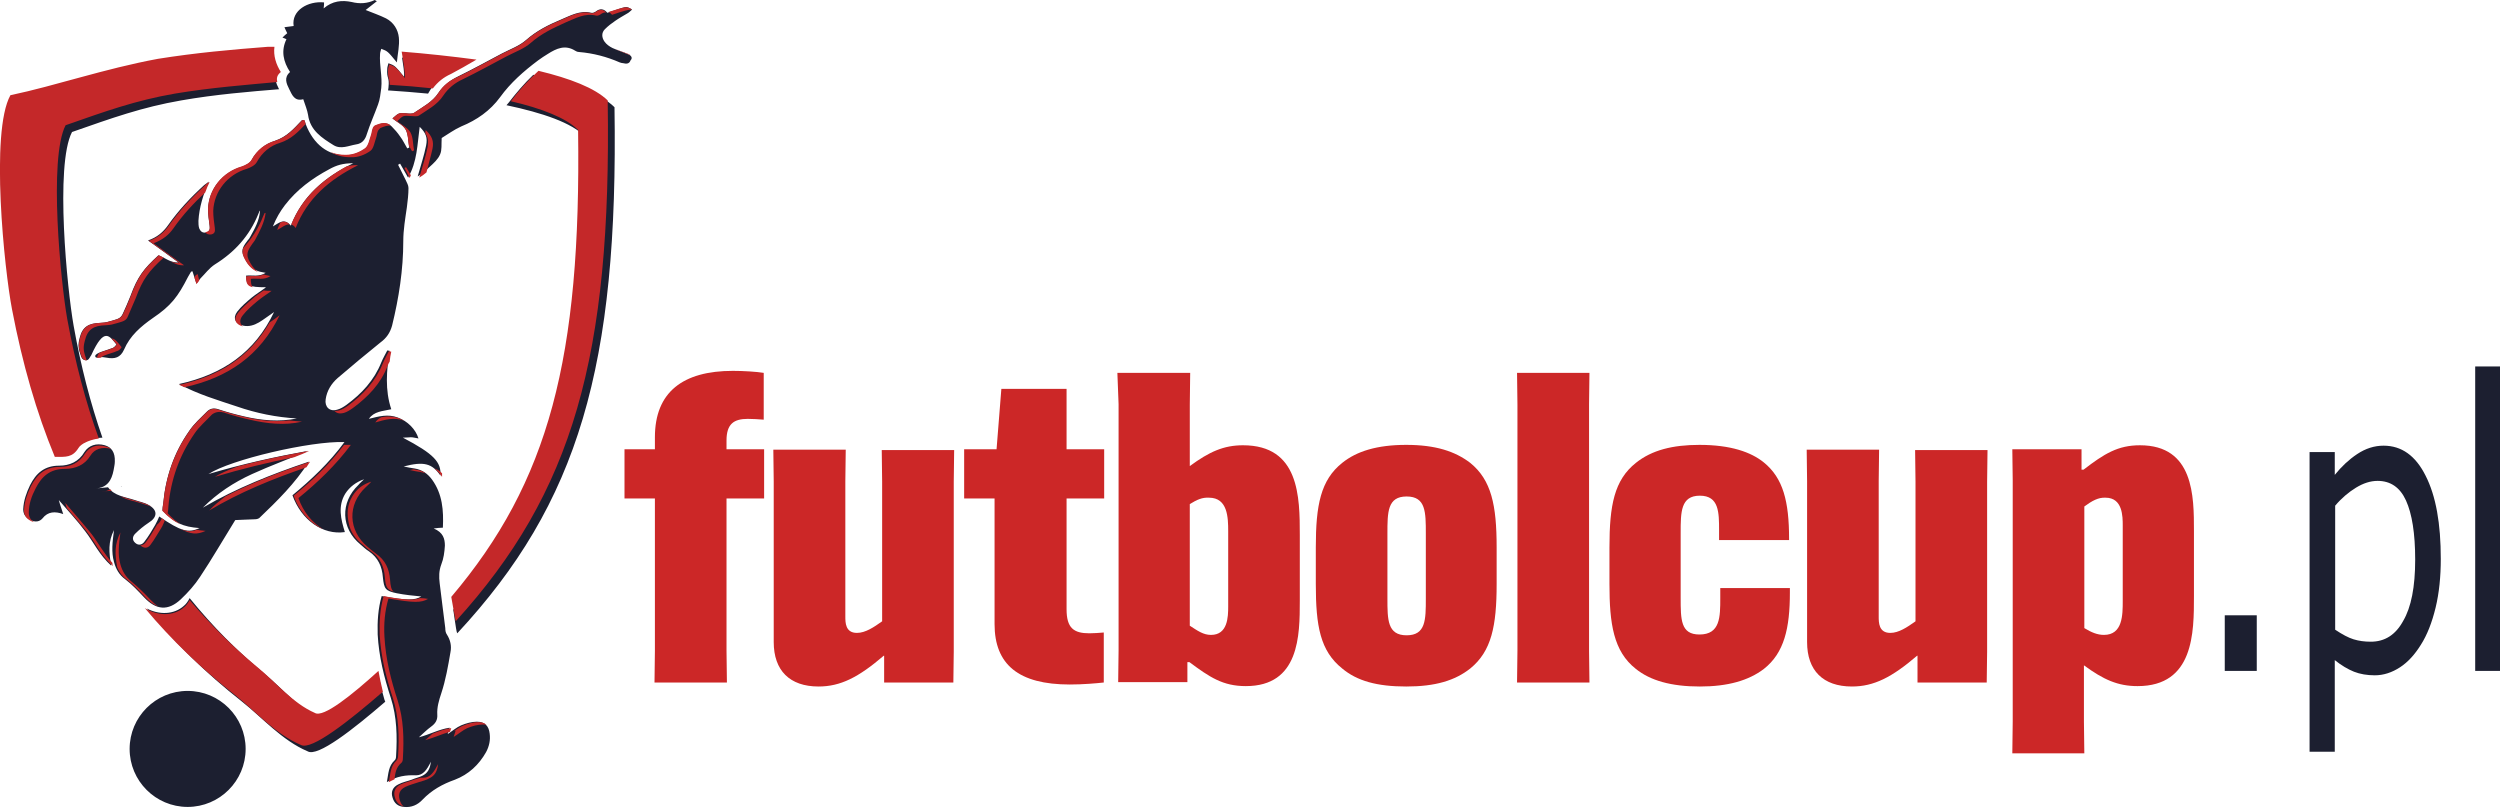
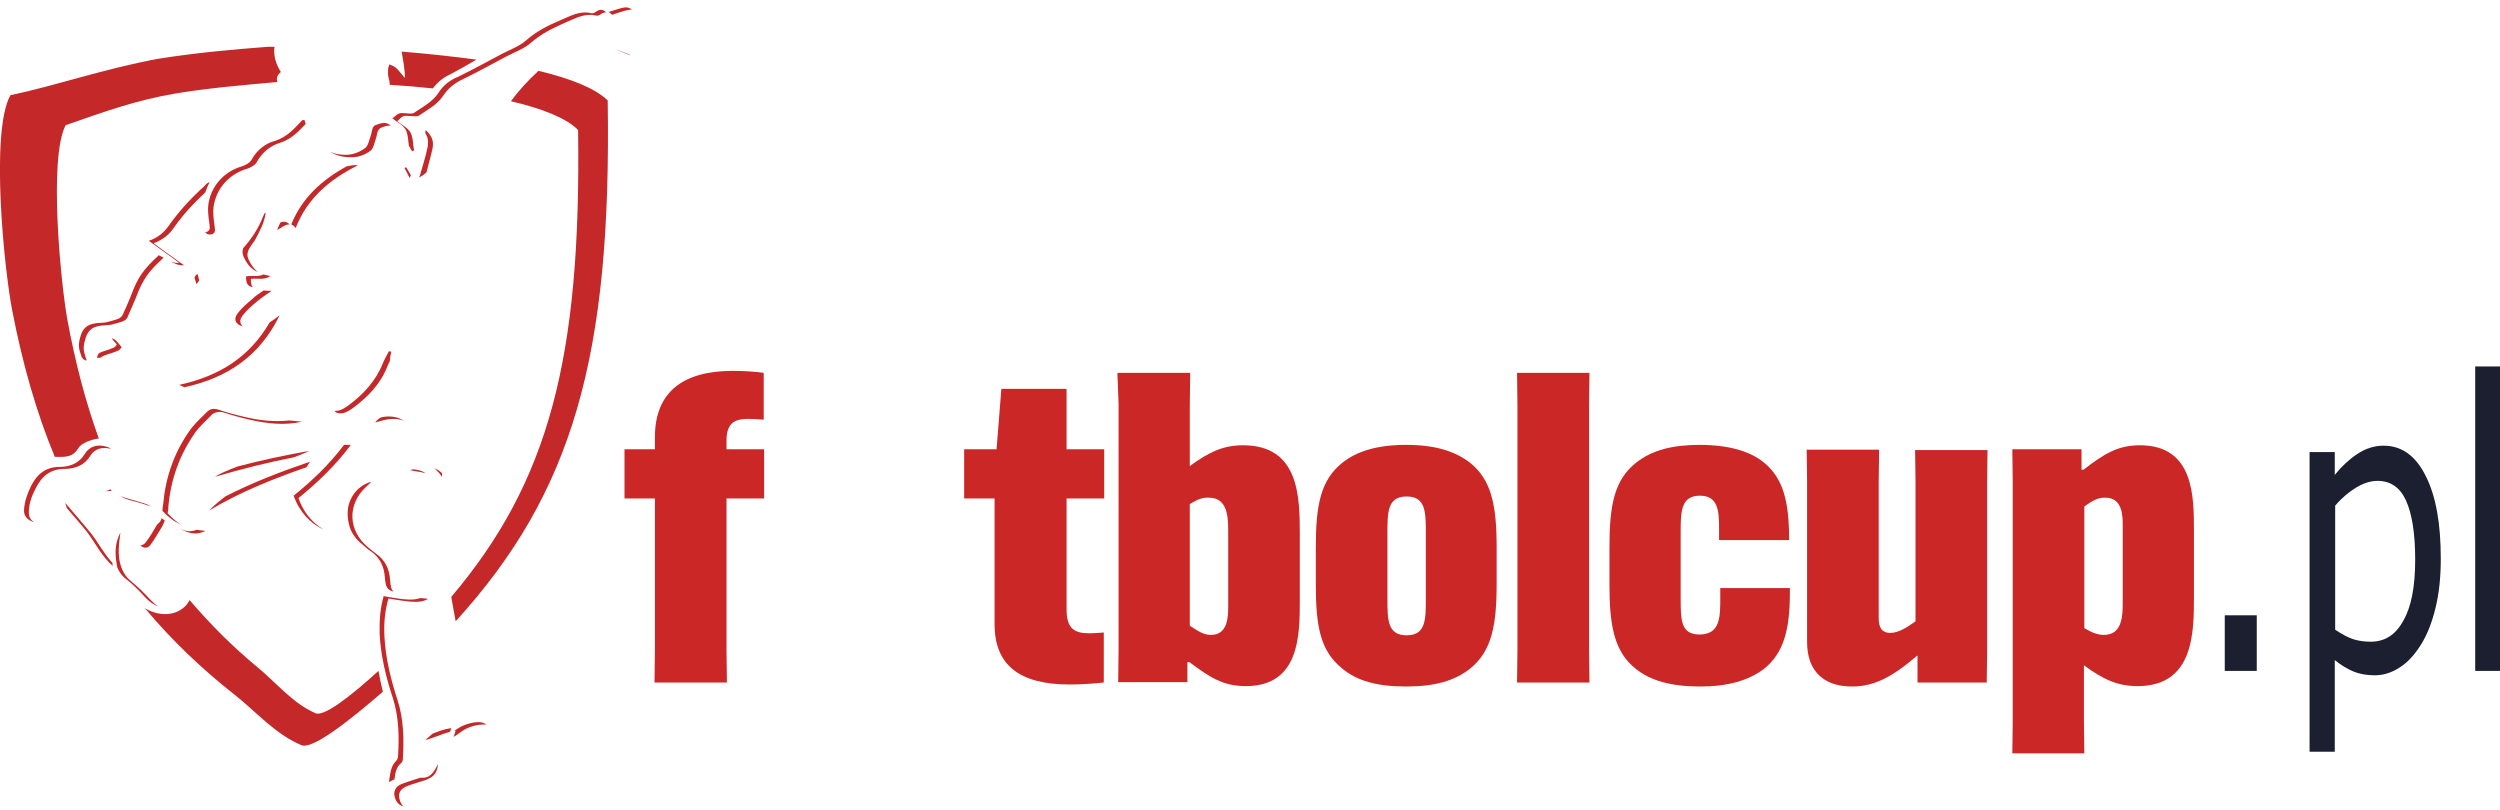
<svg xmlns="http://www.w3.org/2000/svg" version="1.1" id="Layer_1" x="0px" y="0px" viewBox="0 0 624.9 202.4" style="enable-background:new 0 0 624.9 202.4;" xml:space="preserve">
  <style type="text/css">
	.st0{fill-rule:evenodd;clip-rule:evenodd;fill:#1C1F30;}
	.st1{fill:#C42829;}
	.st2{fill:#CC2727;}
	.st3{fill:#1C1F30;}
</style>
  <g>
    <g>
-       <path class="st0" d="M101,19.2c-2.3-2.8-2.3-2.8-3.9-3.4c-0.1,0.5-0.3,0.9-0.3,1.3c-0.2,2.8,0.6,1.9,0.3,4.8    c0,0.2-0.1,0.5-0.1,0.7c3.3,0.2,6.7,0.5,10,0.8c0.2-0.3,0.4-0.7,0.6-1c1.2-1.8,2.9-3.2,4.9-4.1c1.3-0.6,2.7-1.4,4.2-2.3    c-5.3-0.7-10.8-1.2-16.2-1.6C100.8,16.3,101.1,18.2,101,19.2z M95,170.5c-6.3,5.6-12.7,10.5-14.6,9.3c-5.5-2.4-9.7-7.6-14.2-11.3    c-7-5.8-13.2-12.1-18.8-19c-0.4,0.8-0.9,1.5-1.4,1.9c-2.5,2.3-6.3,2.3-9.3,0.7c6.9,8.5,14.8,16.2,23.7,23.2    c5.2,4.1,10.1,9.8,16.5,12.5c2.5,1.5,11.4-5.5,19.4-12.4c-0.1-0.2-0.1-0.3-0.2-0.5C95.7,173.5,95.3,172.1,95,170.5z M19.4,111.9    c0.9-1.4,4-2.5,6.2-2.5c-3-8.6-5.4-17.9-7.2-28c-1.6-9-4.7-40.1-0.4-48.4c10-3.5,17.5-6.2,27.3-7.9c8.5-1.5,17.2-2.2,24.5-2.8    c0,0-0.1-0.1-0.1-0.1c-0.7-1.4-1.4-2.9,0.2-4.3c-0.9-1.3-1.5-2.9-1.6-4.4c-9,0.7-17.9,1.5-27.2,3c-13.4,2.5-25.4,6.6-36.8,9    C-0.8,34.7,2.8,69.1,4.7,79c2.4,12.8,5.8,24.4,9.9,35C16.7,114,18.1,113.9,19.4,111.9z M114,157.1c0.1,0.4,0.1,0.8,0.3,1.2    c30.3-32.6,40.3-66.8,39.3-131.5c-3.5-3.5-11-6.1-20.3-8.1c-2.3,2.2-4.4,4.7-6.1,6.9c-0.2,0.2-0.4,0.5-0.6,0.7    c9,1.9,16.4,4.4,19.7,7.9c0.8,58-7.5,88.9-33,118.2C113.5,154,113.8,155.7,114,157.1z M30.2,121.6c0.1,0,0.2,0,0.3,0l0,0    C30.3,121.5,30.3,121.5,30.2,121.6z M71.6,9.8c-1.4,2.9-0.8,5.6,0.9,8.2c-1.6,1.4-0.9,2.9-0.2,4.3c0.7,1.4,1.3,3.1,3.5,2.5    c0.5,1.5,1,2.7,1.2,3.9c0.5,3.9,3.5,5.8,6.4,7.6c1.8,1.1,3.8,0.1,5.6-0.2c1.5-0.2,2.3-1.2,2.7-2.6c0.8-2.5,1.9-4.9,2.8-7.4    c0.5-1.3,0.6-2.7,0.8-4.1c0.3-2.9-0.5-5.7-0.3-8.5c0-0.4,0.2-0.9,0.3-1.3c1.6,0.6,1.6,0.6,3.9,3.4c0.2-2.2,0.7-4.2,0.5-6.2    c-0.2-2-1.3-3.8-3.2-4.8c-1.6-0.8-3.4-1.4-5.1-2.1c0.9-0.7,1.8-1.4,2.8-2.2C93.9,0.2,93.7,0,93.7,0c-1.9,0.9-3.8,1-5.8,0.5    c-2.4-0.5-4.8-0.3-7,1.6c0.1-0.7,0.1-1.1,0.1-1.5c-4-0.4-8.2,2-7.6,5.9c-0.7,0.1-1.4,0.2-2.3,0.3c0.2,0.5,0.4,0.9,0.7,1.5    C71.4,8.6,71,9,70.6,9.4C70.9,9.5,71.2,9.6,71.6,9.8z M157.1,13.6c-1.3-0.6-2.7-1-4-1.6c-0.8-0.4-1.5-0.9-2-1.6    c-0.7-1-0.8-2.2,0.1-3.1c0.8-0.8,1.7-1.5,2.6-2.1c1-0.7,2.1-1.3,3.1-1.9c0.4-0.2,0.7-0.6,1.1-0.9c-1.7-1.1-1.4-0.7-6.2,0.8    c-0.8-1-1.8-1.2-2.9-0.3c-0.3,0.2-0.8,0.4-1.1,0.3c-2.8-0.7-5.2,0.7-7.6,1.7c-3.1,1.3-6.1,2.8-8.7,5.1c-1.7,1.5-4,2.3-6.1,3.4    c-3.6,1.9-7.2,3.9-10.9,5.7c-2,1-3.7,2.3-4.9,4.1c-1.5,2.3-3.9,3.5-6.1,5c-0.5,0.3-1.4,0.2-2.1,0.1c-1.7-0.1-1.7-0.1-3.3,1.3    c1.1,0.9,2.6,1.6,3.3,2.8c0.7,1.3,0.6,3,0.9,4.5c-0.2,0.1-0.4,0.1-0.5,0.2c-0.6-1-1.1-2.1-1.8-3c-0.6-0.9-1.4-1.8-2.1-2.5    c-1.2-1.2-2.7-0.8-4-0.2c-0.3,0.1-0.6,0.5-0.7,0.9c-0.2,0.5-0.2,1.1-0.4,1.6c-0.4,1.1-0.6,2.5-1.4,3.2c-1.4,1-3,1.7-4.9,1.7    c-4.4,0.1-8.1-2.6-10.1-7.8c-0.1-0.4-0.2-0.7-0.4-1c-0.3,0-0.5,0-0.6,0.1c-2,2.1-3.7,4.1-6.7,5.1c-2.3,0.7-4.5,2.4-5.8,4.8    c-0.4,0.8-1.6,1.4-2.5,1.7c-4.8,1.4-8.2,5.6-8.4,10.5c0,1.4,0.2,2.9,0.4,4.3c0.1,0.8,0,1.4-0.9,1.6c-0.9,0.2-1.4-0.3-1.7-1    c-0.2-0.6-0.2-1.3-0.2-1.9c0.2-3.4,1.2-6.6,2.6-9.8c-0.4,0.3-0.8,0.6-1.2,0.9c-3.3,3-6.4,6.3-9,10c-1.2,1.7-2.7,3-5,3.8    c2.7,1.9,5.1,3.7,7.6,5.5c-2,0.1-3.4-1.2-5-1.8c-3.7,3.4-5.2,5.3-7,10.2c-0.6,1.5-1.2,2.9-1.9,4.4c-0.5,1.1-1.1,1.3-2.5,1.7    c-1.6,0.4-1.4,0.5-3.1,0.6c-2.9,0.1-4.5,0.9-5.2,3.8c-0.5,1.9-0.3,2.7,0.4,4.7c0.2,0.5,0.7,1,1.5,0.8c0.5-0.1,0.9-1.2,1-1.2    c3.3-7.3,4.6-4.7,6.3-2.7c-0.4,0.6-0.8,0.9-1.3,1c-1.2,0.5-4,1.1-4,1.9c0,0.8,1.2,0.1,2.1,0.3c0.2,0,0.5,0.1,0.7,0.1    c2.1,0.4,3.5,0,4.4-2c1.5-3.5,4.2-5.8,7.2-7.9c4.6-3.1,6.3-5.4,8.8-10.3c0.2-0.4,0.5-0.8,0.7-1.2c0-0.1,0.1-0.1,0.4-0.2    c0.3,1,0.6,1.9,1,3.1c0.4-0.5,0.7-0.9,1-1.3c1.2-1.2,2.2-2.6,3.6-3.5c5-3.1,8.7-7.2,10.9-12.7c0.1-0.2,0.2-0.5,0.3-0.7    c0,0,0,0,0,0c0,0,0,0,0,0c0,0,0,0,0.1,0c-0.2,2.5-1.3,4.4-2.4,6.4c-0.2,0.4-0.4,0.7-0.7,1c-0.9,1.2-1.8,2.3-1,3.9    c0.8,1.8,1.8,3.2,3.7,3.8c0.5,0.2,1,0.2,1.8,0.4c-1.7,1.1-3.4,0.5-4.9,0.7c0.1,2.5,0.6,2.9,5,2.9c-1.3,1-2.5,1.7-3.6,2.6    c-1.3,1.1-2.6,2.2-3.6,3.5c-1.2,1.6-0.5,3,1.5,3.5c1.4,0.3,2.7-0.1,3.9-0.8c1.2-0.7,2.3-1.6,3.8-2.6c-4.8,10.1-12.8,15.6-23.8,18    c4.9,2.6,9.7,4,14.5,5.6c4.9,1.7,9.9,2.7,15,3c-4.4,0.9-8.8,0.5-13.1-0.5c-2.2-0.5-4.4-1.1-6.5-1.8c-1.2-0.4-2.1-0.2-2.9,0.6    c-1.5,1.5-3.2,3-4.4,4.8c-3.8,5.4-5.9,11.5-6.5,18.1c-0.1,0.6-0.2,1.3-0.2,1.8c3,3.1,5.1,4.1,9.3,4.4c-2.9,1.3-4.7,0.8-10.1-2.9    c-0.3,0.7-0.6,1.4-1,2.1c-0.8,1.4-1.7,2.9-2.7,4.2c-0.5,0.7-1.4,1.1-2.3,0.3c-0.9-0.8-0.6-1.7,0-2.3c1-1,2.1-1.9,3.3-2.7    c2.3-1.4,2.4-3.2,0-4.5c-1-0.6-2.3-0.8-3.4-1.2c-2.4-0.8-5.1-1-6.7-3.2c-1.1,0.1-2.1,0.2-3.1,0.3c2.9-0.2,4-2,4.5-4.6    c0.1-0.7,0.3-1.4,0.3-2.1c0.1-2.3-0.8-3.6-2.5-4.1c-2.1-0.6-4,0-5.1,1.7c-1.4,2.4-3.7,3.4-6.3,3.4c-3.7,0-5.8,1.9-7.3,4.9    c-0.9,1.9-1.6,3.8-1.7,6c0,1.4,0.8,2.2,1.9,2.7c1.1,0.6,2.2,0.4,2.9-0.4c1.4-1.8,3.2-1.8,5.2-1.1c-0.4-1.3-0.8-2.3-1.1-3.5    c2.3,2.7,4.6,5.1,6.6,7.8c2.1,2.7,3.5,5.9,6.5,8.6c-0.6-3.3-0.8-6,0.7-8.9c-0.4,3-0.7,5.5,0,8c0.5,1.8,1.3,3.2,2.8,4.3    c1.7,1.3,3.2,2.9,4.7,4.5c3,3.2,6,3.5,9.2,0.5c1.8-1.7,3.5-3.6,4.8-5.6c3-4.5,5.7-9.2,8.8-14.2c1.5-0.1,3.2-0.1,4.9-0.2    c0.4,0,0.8-0.1,1.1-0.3c4.5-4.3,9-8.7,12.4-14.1c-9.2,3.1-18.1,6.6-26.5,11.5c3.6-3.6,7.7-6.3,12.3-8.4c4.6-2.1,9.3-3.8,14-5.8    c-8.3,1.5-16.5,3.3-24.9,5.8c5.5-3.6,25.5-8.3,34-8c-3.8,5.2-8.3,9.4-13,13.3c2.2,6.2,7.6,10,13.1,9.2c-1-3.2-1.8-6.5,0.1-9.6    c1.1-1.7,2.7-2.9,4.7-3.6c-0.5,0.5-1,0.9-1.4,1.4c-4.6,4.4-4.4,10.9,0.5,14.9c0.7,0.6,1.3,1.2,2.1,1.7c2.3,1.6,3.3,3.8,3.5,6.5    c0.3,2.9,0.6,3.4,3.5,4c2,0.4,4.1,0.6,6.1,0.8c-1.7,1-3.6,1-9.9-0.1c-0.9,3.1-1.1,6.4-1,9.6c0.3,5.5,1.6,10.7,3.3,15.9    c1.5,4.7,1.6,9.6,1.3,14.5c0,0.4-0.1,0.9-0.4,1.1c-1.5,1.4-1.5,3.2-1.9,5.4c2.5-1.5,4.8-1.8,7.3-1.7c1.8,0,2.7-1.4,3.7-3.4    c-0.2,1.9-0.9,2.9-2.1,3.5c-0.8,0.4-1.8,0.6-2.7,1c-1.1,0.4-2.3,0.6-3.4,1.2c-1.4,0.7-1.8,1.9-1.4,3.2c0.4,1.5,1.4,2.3,2.9,2.4    c1.8,0.2,3.4-0.5,4.6-1.8c2.3-2.4,5-3.9,8.1-5c3.4-1.3,6-3.7,7.8-6.9c0.8-1.5,1.1-3,0.9-4.6c-0.2-1.9-1.2-3-3.2-3    c-1.3,0-2.7,0.4-3.9,0.9c-1.2,0.5-2.2,1.4-3.4,2.2c0.2-0.6,0.3-1,0.5-1.6c-2.7,0.4-5,1.7-7.7,2.4c1-0.9,2-1.9,3.1-2.7    c1.1-0.8,1.6-1.7,1.5-3c-0.1-1.8,0.4-3.5,1-5.3c1.1-3.3,1.7-6.8,2.3-10.3c0.3-1.5,0-3-0.9-4.4c-0.3-0.4-0.4-1-0.4-1.6    c-0.5-3.7-0.9-7.4-1.4-11.2c-0.2-1.6-0.2-3.1,0.4-4.7c0.6-1.5,0.8-3.1,0.9-4.7c0-1.7-0.4-3.3-2.8-4.3c1-0.1,1.5-0.2,2.3-0.2    c0.2-4.3-0.1-8.4-2.7-12c-1.1-1.5-2.5-2.5-4.4-2.8c-0.9-0.1-1.7-0.3-2.7-0.5c5-1.3,7.1-0.8,9.2,2.3c0.2-3.4-1.6-5.4-9.4-9.5    c0.9,0,1.5-0.1,2-0.1c0.6,0,1.2,0.2,1.9,0.3c-0.7-2.3-2.7-4.3-5.1-5.2c-2.5-1-4.9-0.3-7.3,0.3c1.3-1.9,3.4-1.9,5.6-2.4    c-1.6-4.8-1.2-9.7-0.4-14.6c-0.2,0-0.4-0.1-0.6-0.1c-0.5,1-1.1,2-1.5,3c-1.8,4.5-4.9,7.8-8.7,10.6c-0.7,0.5-1.5,1-2.3,1.2    c-1.9,0.6-3.2-0.7-2.9-2.6c0.3-2.1,1.4-3.9,3-5.3c3.5-3,7.1-6,10.7-8.9c1.5-1.1,2.4-2.4,2.9-4.2c1.7-6.9,2.8-14,2.8-21.1    c0-2.9,0.5-5.7,0.9-8.5c0.2-1.6,0.4-3.2,0.4-4.8c0-0.7-0.4-1.3-0.7-2c-0.6-1.3-1.3-2.5-1.9-3.8c0.2-0.1,0.3-0.2,0.5-0.3    c0.6,1.1,1.3,2.2,2,3.5c2.3-4,2.3-8.3,2.9-12.7c1.6,1.6,2,2.7,1.6,4.7c-0.5,2.5-1.3,4.9-2.1,7.7c1.3-0.7,2.1-1.6,3-2.4    c1-0.9,2.1-1.9,2.6-3.1c0.5-1.1,0.3-2.5,0.4-4.1c1.5-0.9,3.1-2.1,4.9-2.9c3.9-1.6,7.2-3.9,9.7-7.3c2.6-3.6,5.9-6.5,9.5-9.2    c0.8-0.6,1.6-1.1,2.4-1.6c2.2-1.4,4.4-2.4,6.9-0.8c0.3,0.2,0.6,0.3,0.9,0.3c3.6,0.3,7,1.2,10.2,2.6c0.3,0.1,0.6,0.2,0.9,0.2    c0.7,0.2,1.5,0.2,1.8-0.7C158.2,14.5,157.8,13.9,157.1,13.6z M72.7,56.4c-1.7-2-2.9-0.7-4.5,0.2c0.9-2.2,1.8-3.7,3-5.3    c3-3.9,6.8-6.7,11.1-9c1.8-1,3.4-1.5,6-1.5C81.1,44.3,75.6,49,72.7,56.4z M46.9,172.7c-8,0-14.5,6.5-14.5,14.5s6.5,14.5,14.5,14.5    c8,0,14.5-6.5,14.5-14.5S54.9,172.7,46.9,172.7z" />
-     </g>
+       </g>
  </g>
  <g>
    <g>
      <path class="st1" d="M60.7,81.6c-0.8-0.7-0.9-1.7,0-2.8c1-1.3,2.3-2.4,3.6-3.5c1.1-0.9,2.3-1.7,3.6-2.6c-0.8,0-1.4,0-2-0.1    c-1,0.7-2,1.3-2.8,2.1c-1.3,1.1-2.6,2.2-3.6,3.5C58.2,79.8,58.9,81.1,60.7,81.6z M67.6,69c-0.7-0.2-1.2-0.2-1.7-0.4    c-1.5,0.7-3,0.2-4.4,0.5c0,1.7,0.3,2.4,1.7,2.7c-0.4-0.4-0.5-1.1-0.5-2.1C64.3,69.5,66,70.1,67.6,69z M65.8,54    c-1.2,3.1-2.9,5.7-5,8c-0.2,0.6-0.3,1.3,0.1,2.2c0.8,1.7,1.8,3.1,3.6,3.8c-1.1-0.8-1.8-1.9-2.4-3.2c-0.7-1.6,0.2-2.7,1-3.9    c0.2-0.3,0.5-0.6,0.7-1c1.1-2.1,2.3-4.2,2.6-6.7c-0.2,0.1-0.3,0.1-0.3,0.1C66,53.6,65.9,53.8,65.8,54z M37.8,126.6    c-0.1-0.1-0.3-0.2-0.4-0.2c-1-0.6-2.3-0.8-3.4-1.2c-1.3-0.4-2.7-0.7-3.9-1.2c1.5,1,3.4,1.2,5.2,1.8    C36.1,126.1,37,126.3,37.8,126.6z M73.9,57c2.9-7.4,8.4-12.1,15.6-15.7c-1.1-0.1-2,0.1-2.9,0.3c-6.3,3.5-11.1,7.9-13.8,14.5    C73.2,56.3,73.6,56.5,73.9,57z M101.1,42c0.4,0.8,0.9,1.6,1.3,2.5c0.1-0.2,0.2-0.5,0.3-0.7c-0.4-0.7-0.8-1.4-1.2-2    C101.4,41.8,101.3,41.9,101.1,42z M25.2,89.4c0.6-0.7,2.9-1.1,3.9-1.6c0.5-0.1,0.9-0.4,1.3-1c-0.8-1-1.6-2.2-2.5-2.2    c0.4,0.4,0.8,1,1.3,1.5c-0.4,0.6-0.8,0.9-1.3,1c-0.8,0.4-2.3,0.7-3.2,1.2c-0.2,0.3-0.3,0.7-0.5,1.1c0,0,0,0,0,0    C24.4,89.5,24.8,89.4,25.2,89.4z M51.2,46.4c-3.3,3-6.4,6.3-9,10c-1.2,1.7-2.7,3-5,3.8c2.7,1.9,5.1,3.7,7.6,5.5    c-0.8,0.1-1.5-0.1-2.2-0.4c1,0.6,2.1,1.1,3.4,1c-2.6-1.8-5-3.6-7.6-5.5c2.4-0.9,3.9-2.2,5-3.8c2.3-3.3,5-6.2,7.9-8.9    c0.3-0.9,0.7-1.8,1.1-2.6C51.9,45.7,51.5,46,51.2,46.4z M25.4,122.9c0.8-0.1,1.6-0.2,2.5-0.2c-0.1-0.1-0.2-0.3-0.3-0.4    C27,122.6,26.3,122.9,25.4,122.9z M26.4,81.3c1.7-0.1,1.5-0.2,3.1-0.6c1.4-0.4,2.1-0.6,2.5-1.7c0.6-1.5,1.3-2.9,1.9-4.4    c1.8-4.9,3.3-6.8,7-10.2c0.1,0,0.1,0,0.2,0.1c-0.5-0.2-0.9-0.5-1.4-0.7c-3.7,3.4-5.2,5.3-7,10.2c-0.6,1.5-1.2,2.9-1.9,4.4    c-0.5,1.1-1.1,1.3-2.5,1.7c-1.6,0.4-1.4,0.5-3.1,0.6c-2.9,0.1-4.5,0.9-5.2,3.8c-0.5,1.9-0.3,2.7,0.4,4.7c0.2,0.4,0.6,0.9,1.3,0.9    c0-0.1-0.1-0.2-0.1-0.2c-0.7-2.1-0.9-2.8-0.4-4.7C21.9,82.2,23.5,81.4,26.4,81.3z M108.1,37.2c0.4-1.9-0.1-3.2-1.7-4.7    c0,0.3-0.1,0.5-0.1,0.8c0.7,1,0.8,2,0.6,3.4c-0.5,2.5-1.3,4.9-2.1,7.7c0.7-0.4,1.2-0.8,1.8-1.3C107.1,41,107.7,39.1,108.1,37.2z     M46.7,97.1c-0.2-0.1-0.4-0.2-0.6-0.3c10.9-2.4,18.9-7.9,23.8-18c-0.9,0.7-1.7,1.3-2.5,1.8C62.4,89.2,54.9,94,44.8,96.2    C45.5,96.5,46.1,96.8,46.7,97.1z M49.4,68.5c-0.2,0.2-0.3,0.2-0.4,0.2c-0.1,0.2-0.3,0.4-0.4,0.7c0.2,0.5,0.3,1,0.5,1.6    c0.3-0.3,0.5-0.6,0.7-0.9C49.7,69.5,49.5,69,49.4,68.5z M88.2,102c3.8-2.8,7-6.1,8.7-10.6c0.1-0.3,0.3-0.7,0.5-1    c0.1-0.8,0.2-1.7,0.4-2.5c-0.2,0-0.4-0.1-0.6-0.1c-0.5,1-1.1,2-1.5,3c-1.8,4.5-4.9,7.8-8.7,10.6c-0.7,0.5-1.5,1-2.3,1.2    c-0.4,0.1-0.8,0.1-1.1,0.1c0.5,0.6,1.3,0.8,2.4,0.5C86.7,103,87.5,102.5,88.2,102z M55.9,103.1c2.1,0.7,4.3,1.3,6.5,1.8    c4.3,1,8.7,1.5,13.1,0.5c-1.1-0.1-2.1-0.2-3.2-0.3c-3.8,0.4-7.5,0-11.2-0.9c-2.2-0.5-4.4-1.1-6.5-1.8c-1.2-0.4-2.1-0.2-2.9,0.6    c-1.5,1.5-3.2,3-4.4,4.8c-3.8,5.4-5.9,11.5-6.5,18.1c-0.1,0.6-0.2,1.3-0.2,1.8c1.6,1.7,3,2.7,4.6,3.4c-1.1-0.7-2.1-1.5-3.3-2.8    c0.1-0.6,0.2-1.2,0.2-1.8c0.6-6.6,2.7-12.6,6.5-18.1c1.2-1.8,2.9-3.2,4.4-4.8C53.8,103,54.8,102.8,55.9,103.1z M53.7,119.2    c6.7-2,13.2-3.6,19.8-4.9c1.3-0.5,2.6-1,3.8-1.6c-6,1.1-11.9,2.3-17.9,3.9C57,117.5,54.9,118.4,53.7,119.2z M77.5,115.4    c-7.3,2.5-14.4,5.2-21.2,8.7c-1.4,1.1-2.8,2.2-4,3.5c7.7-4.6,15.9-7.9,24.3-10.8C76.9,116.3,77.2,115.9,77.5,115.4z M101.1,105.2    c-0.4-0.2-0.8-0.4-1.2-0.6c-1.6-0.6-3.1-0.6-4.6-0.3c-0.6,0.3-1.1,0.7-1.5,1.3C96.2,104.9,98.6,104.2,101.1,105.2z M110.5,119.2    c0-0.3,0-0.6,0-0.9c-0.6-0.6-1.2-1-1.9-1.2C109.2,117.6,109.9,118.3,110.5,119.2z M44.9,132.1c2.8,1.5,4.3,1.6,6.5,0.6    c-0.8-0.1-1.5-0.1-2.2-0.3C47.8,133,46.6,132.9,44.9,132.1z M70.1,55.6c-0.3,0.6-0.6,1.2-0.8,1.9c1.1-0.6,2.1-1.5,3.1-1.4    C71.6,55.3,70.8,55.3,70.1,55.6z M39.6,151.6c-0.7-0.4-1.3-1-2-1.7c-1.5-1.6-3-3.1-4.7-4.5c-1.5-1.2-2.3-2.6-2.8-4.3    c-0.7-2.5-0.4-5,0-8c-1.5,2.9-1.4,5.5-0.8,8.7c0.5,1.2,1.2,2.2,2.3,3c1.7,1.3,3.2,2.9,4.7,4.5C37.4,150.5,38.5,151.2,39.6,151.6z     M22.6,113.9c1-1.7,3-2.3,5.1-1.7c0,0,0,0,0,0c-0.3-0.3-0.8-0.5-1.3-0.6c-2.1-0.6-4,0-5.1,1.7c-1.4,2.4-3.7,3.4-6.3,3.4    c-3.7,0-5.8,1.9-7.3,4.9c-0.9,1.9-1.6,3.8-1.7,6c0,1.4,0.8,2.2,1.9,2.7c0.2,0.1,0.4,0.2,0.6,0.2c-0.8-0.5-1.3-1.2-1.3-2.4    c0-2.1,0.7-4.1,1.7-6c1.5-3,3.6-4.9,7.3-4.9C18.9,117.2,21.2,116.2,22.6,113.9z M22.9,133.5c-2.1-2.6-4.3-5.1-6.6-7.8    c0.1,0.4,0.3,0.9,0.4,1.3c1.7,2,3.4,3.9,5,5.9c2.1,2.7,3.5,5.9,6.5,8.6c-0.1-0.3-0.1-0.5-0.1-0.8    C25.9,138.3,24.6,135.7,22.9,133.5z M62.9,39.9c-0.4,0.8-1.6,1.4-2.5,1.7c-4.8,1.4-8.2,5.6-8.4,10.5c0,1.4,0.2,2.9,0.4,4.3    c0.1,0.8,0,1.4-0.9,1.6c-0.1,0-0.2,0-0.2,0c0.3,0.5,0.8,0.7,1.5,0.6c0.9-0.2,1-0.8,0.9-1.6c-0.2-1.4-0.4-2.9-0.4-4.3    c0.2-4.9,3.6-9.1,8.4-10.5c0.9-0.3,2.1-0.9,2.5-1.7c1.3-2.4,3.4-4.1,5.8-4.8c2.8-0.9,4.6-2.8,6.4-4.7c-0.1-0.3-0.2-0.7-0.3-1    c-0.3,0-0.5,0-0.6,0.1c-2,2.1-3.7,4.1-6.7,5.1C66.4,35.8,64.2,37.5,62.9,39.9z M13.9,114.2c2.5,0,4.2,0.2,5.7-2.2    c0.7-1.2,3-2.1,5.1-2.4c-3.3-9.1-5.9-19-7.9-29.9c-1.6-9-4.7-40.1-0.4-48.4c10-3.5,17.5-6.2,27.3-7.9c8.9-1.5,18.1-2.2,25.6-2.9    c-0.2-0.9-0.1-1.7,0.9-2.5c-1.2-1.9-1.9-4.1-1.6-6.3c-0.6,0-1.2,0-1.7,0c-9.1,0.7-18,1.5-27.4,3C26,17.2,14,21.4,2.6,23.8    C-2.5,33,1.1,67.4,3,77.3c2.6,13.6,6.1,25.8,10.7,36.9C13.8,114.2,13.8,114.2,13.9,114.2z M99.1,190.1c-1.5,1.4-1.5,3.2-1.9,5.4    c0.5-0.3,1-0.5,1.4-0.7c0.2-1.6,0.4-3,1.7-4.1c0.3-0.2,0.4-0.7,0.4-1.1c0.3-4.9,0.2-9.8-1.3-14.5c-1.7-5.2-3-10.4-3.3-15.9    c-0.2-3.3,0.1-6.5,1-9.6c6.3,1.1,8.2,1.1,9.9,0.1c-0.7-0.1-1.3-0.2-2-0.2c-1.6,0.6-3.8,0.5-9.1-0.5c-0.9,3.1-1.1,6.4-1,9.6    c0.3,5.5,1.6,10.7,3.3,15.9c1.5,4.7,1.6,9.6,1.3,14.5C99.5,189.4,99.3,189.9,99.1,190.1z M105.8,194.4c-0.2,0-0.5,0-0.7,0    c-0.5,0.2-1.1,0.3-1.6,0.5c-1.1,0.4-2.3,0.7-3.4,1.2c-1.4,0.7-1.8,1.9-1.4,3.2c0.3,1.2,1.1,2,2.2,2.3c-0.5-0.4-0.8-1-1-1.7    c-0.4-1.4,0-2.5,1.4-3.2c1-0.5,2.3-0.8,3.4-1.2c0.9-0.3,1.9-0.5,2.7-1c1.2-0.6,1.9-1.6,2.1-3.5    C108.5,192.9,107.6,194.4,105.8,194.4z M78.7,178.2c-5.5-2.4-9.7-7.6-14.2-11.3c-6.3-5.2-11.9-10.8-17.1-16.9    c-0.4,0.7-0.8,1.3-1.3,1.7c-2.7,2.5-6.9,2.2-9.9,0.3c6.6,7.9,14.1,15.1,22.5,21.7c5.2,4.1,10.1,9.8,16.5,12.5    c2.6,1.5,12.2-6.1,20.5-13.3c-0.4-1.7-0.8-3.4-1.1-5.2C88,173.7,80.8,179.5,78.7,178.2z M134.6,17.7c-2.5,2.3-5,5-6.9,7.6    c7.7,1.8,13.9,4.2,16.8,7.2c0.8,57-7.3,87.9-31.7,116.7c0.4,2.1,0.7,4.2,1.1,6.1c29.3-32.2,39-66.3,38-130.2    C148.7,22,142.5,19.6,134.6,17.7z M92.6,37.7c0.8-0.6,1-2.1,1.4-3.2c0.2-0.5,0.2-1.1,0.4-1.6c0.1-0.3,0.4-0.7,0.7-0.9    c0.9-0.4,1.8-0.7,2.6-0.6c-1.2-1.1-2.6-0.6-3.9-0.1c-0.3,0.1-0.6,0.5-0.7,0.9c-0.2,0.5-0.2,1.1-0.4,1.6c-0.4,1.1-0.6,2.5-1.4,3.2    c-1.4,1-3,1.7-4.9,1.7c-1.4,0-2.6-0.2-3.8-0.7c1.5,0.9,3.2,1.3,5,1.3C89.5,39.4,91.2,38.7,92.6,37.7z M108.2,22.1    c1.2-1.6,2.7-2.8,4.5-3.6c1.9-1,4.2-2.3,6.4-3.6c-6.1-0.8-12.4-1.5-18.7-2c0.4,2.4,0.9,5.2,0.8,6.6c-2.3-2.8-2.3-2.8-3.9-3.4    c-0.1,0.5-0.3,0.9-0.3,1.3c-0.1,2.4,0.4,2.1,0.4,3.8C100.9,21.4,104.5,21.7,108.2,22.1z M90.6,136.1c0.7,0.6,1.3,1.2,2.1,1.7    c2.3,1.6,3.3,3.8,3.5,6.5c0.2,2.4,0.5,3.1,2.2,3.6c-0.6-0.5-0.8-1.4-0.9-3c-0.2-2.7-1.2-4.9-3.5-6.5c-0.7-0.5-1.4-1.1-2.1-1.7    c-4.9-4.1-5.1-10.6-0.5-14.9c0.5-0.5,1-0.9,1.4-1.4c-2,0.6-3.6,1.8-4.7,3.6c-1.4,2.3-1.4,4.6-0.9,6.9    C87.6,132.9,88.8,134.7,90.6,136.1z M106.4,118.3c-0.7-0.5-1.5-0.8-2.5-0.9c-0.2,0-0.4-0.1-0.6-0.1c-0.3,0.1-0.5,0.1-0.8,0.2    c0.9,0.2,1.8,0.4,2.7,0.5C105.6,118.1,106.1,118.2,106.4,118.3z M87.7,111.2c-0.5,0-1.1,0-1.7,0c-3.7,4.9-8,9-12.6,12.7    c1.4,4,4.2,7,7.4,8.4c-2.7-1.6-5-4.3-6.2-7.8C79.4,120.6,83.9,116.3,87.7,111.2z M37.6,136.2c1-1.3,1.8-2.8,2.7-4.2    c0.4-0.6,0.6-1.3,0.9-1.9c-0.3-0.2-0.6-0.4-0.8-0.6c-0.1,0.6-0.5,1.1-1.2,1.7c0,0.1-0.1,0.2-0.1,0.2c-0.8,1.4-1.7,2.9-2.7,4.2    c-0.3,0.4-0.8,0.7-1.3,0.7c0.1,0.1,0.1,0.1,0.2,0.2C36.2,137.2,37.1,136.9,37.6,136.2z M106.3,185c2.2-0.6,4.1-1.5,6.2-2.1    c0.1-0.3,0.2-0.6,0.3-0.9c-1.6,0.2-3.2,0.8-4.7,1.4C107.5,183.9,106.9,184.5,106.3,185z M109.6,23.2c-1.5,2.3-3.9,3.5-6.1,5    c-0.5,0.3-1.4,0.2-2.1,0.1c-1.7-0.1-1.7-0.1-3.3,1.3c1.1,0.9,2.6,1.6,3.3,2.8c0.6,1.1,0.6,2.6,0.8,4c0.3,0.5,0.5,0.9,0.8,1.4    c0.2-0.1,0.4-0.1,0.5-0.2c-0.3-1.5-0.2-3.2-0.9-4.5c-0.7-1.2-2.2-1.9-3.3-2.8c1.5-1.5,1.5-1.4,3.3-1.3c0.7,0,1.6,0.2,2.1-0.1    c2.2-1.5,4.6-2.7,6.1-5c1.2-1.8,2.9-3.2,4.9-4.1c3.7-1.8,7.3-3.8,10.9-5.7c2.1-1.1,4.4-1.9,6.1-3.4c2.6-2.3,5.6-3.7,8.7-5.1    c2.4-1,4.8-2.4,7.6-1.7c0.3,0.1,0.8-0.1,1.1-0.3c0.5-0.4,1-0.5,1.4-0.5c-0.7-0.8-1.6-0.9-2.6-0.1c-0.3,0.2-0.8,0.4-1.1,0.3    c-2.8-0.7-5.2,0.7-7.6,1.7c-3.1,1.3-6.1,2.8-8.7,5.1c-1.7,1.5-4,2.3-6.1,3.4c-3.6,1.9-7.2,3.9-10.9,5.7    C112.5,20,110.8,21.3,109.6,23.2z M115.7,181.4c-0.7,0.3-1.4,0.8-2.2,1.3c0.1,0,0.3-0.1,0.4-0.1c-0.2,0.6-0.3,1-0.5,1.6    c1.3-0.8,2.3-1.7,3.4-2.2c1.2-0.5,2.6-0.9,3.9-0.9c0.3,0,0.6,0,0.9,0.1c-0.5-0.5-1.2-0.7-2.1-0.7    C118.3,180.5,116.9,180.9,115.7,181.4z M152.1,3c0.3,0.1,0.6,0.4,0.9,0.7c2.9-1,4.1-1.3,4.8-1.3c0,0,0.1-0.1,0.1-0.1    C156.5,1.6,156.5,1.6,152.1,3z M153.7,12.2c0.2,0.1,0.4,0.2,0.6,0.3c1.1,0.5,2.2,0.9,3.3,1.3c-0.1-0.1-0.3-0.2-0.5-0.3    C156,13.1,154.8,12.7,153.7,12.2z" />
    </g>
  </g>
  <g>
    <path class="st2" d="M156.1,112.3h7.6v-3c0-11.3,7-16.6,19.5-16.6c2.5,0,5.9,0.2,7.7,0.5v11.7c-1-0.1-3-0.2-4-0.2   c-3.5,0-5.3,1.3-5.3,5.4v2.2h9.4v12.3h-9.4v38.1l0.1,7.9h-18.1l0.1-7.9v-38.1h-7.6V112.3z" />
-     <path class="st2" d="M238.3,170.6h-17.3v-6.7h-0.1c-6.3,5.4-10.8,7.7-16.3,7.7c-7.2,0-11.2-4-11.2-11.1v-40.2l-0.1-7.9h18.1   l-0.1,7.9v33.8c0,1.5,0,4.1,2.9,4.1c2.1,0,4.2-1.4,6.3-2.9v-34.9l-0.1-7.9h18.1l-0.1,7.9v42.5L238.3,170.6z" />
    <path class="st2" d="M241,112.3h8.1l1.2-15.1h16.3v15.1h9.4v12.3h-9.4v27.7c0,4.7,1.8,6,5.7,6c1.2,0,2.3-0.1,3.6-0.2v12.5   c-1.8,0.2-5.2,0.5-8.5,0.5c-12.8,0-18.8-5-18.8-15.1v-31.4H241V112.3z" />
    <path class="st2" d="M279.3,93.2h18.2l-0.1,7.9v15.4c4.9-3.6,8.5-5.2,13.3-5.2c14.1,0,14.2,12.9,14.2,22.5v16.3   c0,8.8-0.1,21.4-13.5,21.4c-5.7,0-9-2.2-14.1-6h-0.5v5h-17.3l0.1-7.9v-61.6L279.3,93.2z M297.4,126v30.4c2,1.3,3.4,2.3,5.3,2.3   c4.2,0,4.3-4.5,4.3-7.1v-18.8c0-3.4-0.1-8.4-4.8-8.4C300.5,124.3,299.2,124.9,297.4,126z" />
    <path class="st2" d="M335.5,167.1c-5.5-4.4-6.6-10.6-6.6-21.1v-9.2c0-10.5,1.2-16.8,6.6-21.1c3.6-2.9,8.7-4.5,16-4.5   s12.2,1.6,16,4.5c5.3,4.3,6.6,10.6,6.6,21.1v9.2c0,10.5-1.3,16.8-6.6,21.1c-3.8,3-8.7,4.5-16,4.5S339.2,170.2,335.5,167.1z    M356.4,149.6v-16.2c0-5.4,0-9.3-4.8-9.3c-4.8,0-4.8,3.9-4.8,9.3v16.2c0,5.3,0,9.2,4.8,9.2C356.4,158.8,356.4,154.9,356.4,149.6z" />
    <path class="st2" d="M397.3,93.2l-0.1,7.9v61.6l0.1,7.9h-18.1l0.1-7.9v-61.6l-0.1-7.9H397.3z" />
    <path class="st2" d="M447.4,147.2v0.9c0,8.9-1.4,15.1-6.5,19.1c-3.8,2.9-9,4.4-16,4.4c-7.2,0-12.4-1.5-16-4.4   c-5.6-4.4-6.6-11.3-6.6-21.2v-9.2c0-10.5,1.2-16.8,6.6-21.1c4-3.2,9.2-4.5,15.9-4.5c7.8,0,12.9,1.8,16.1,4.4   c4.8,3.9,6.3,9.7,6.3,19.1v0.3h-17.5v-2.4c0-4.5,0-8.7-4.8-8.7s-4.8,4.1-4.8,9.3v16.2c0,5.5,0,9.2,4.7,9.2c5.2,0,5.2-4.4,5.2-9.1   v-2.5H447.4z" />
    <path class="st2" d="M496.6,170.6h-17.3v-6.7h-0.1c-6.3,5.4-10.8,7.7-16.3,7.7c-7.2,0-11.2-4-11.2-11.1v-40.2l-0.1-7.9h18.1   l-0.1,7.9v33.8c0,1.5,0,4.1,2.9,4.1c2.1,0,4.2-1.4,6.3-2.9v-34.9l-0.1-7.9h18.1l-0.1,7.9v42.5L496.6,170.6z" />
    <path class="st2" d="M503,112.3h17.3v5.1h0.5c5.2-4,8.6-6.1,14.1-6.1c13.5,0,13.5,12.8,13.5,21.4v16.3c0,9.1,0,22.5-14.1,22.5   c-4.9,0-8.5-1.6-13.4-5.2v14.1l0.1,7.9H503l0.1-7.9v-60.3L503,112.3z M521,126.6V157c1.8,1.1,3.3,1.7,4.9,1.7c4.7,0,4.7-5,4.7-8.5   v-18.8c0-2.3,0-7-4.3-7C524.5,124.3,522.9,125.2,521,126.6z" />
  </g>
  <g>
    <path class="st3" d="M564.1,167.7h-8v-13.9h8V167.7z" />
    <path class="st3" d="M610.1,139.7c0,4.4-0.4,8.5-1.3,12.2c-0.9,3.7-2.1,6.8-3.7,9.3c-1.5,2.4-3.2,4.3-5.2,5.6c-2,1.3-4.1,2-6.3,2   c-1.9,0-3.7-0.3-5.2-0.9s-3.2-1.6-4.8-2.9v22.9h-6.3V113h6.3v5.7c1.7-2.1,3.5-3.8,5.6-5.2c2.1-1.4,4.3-2.1,6.6-2.1   c4.5,0,8,2.5,10.5,7.5C608.9,124,610.1,130.9,610.1,139.7z M603.7,139.9c0-6.6-0.8-11.5-2.3-14.8c-1.5-3.3-3.9-4.9-7.1-4.9   c-1.8,0-3.6,0.6-5.4,1.7c-1.8,1.1-3.6,2.6-5.2,4.5v31c1.8,1.2,3.3,2,4.6,2.4c1.3,0.4,2.7,0.6,4.3,0.6c3.5,0,6.2-1.7,8.1-5.2   C602.7,151.8,603.7,146.7,603.7,139.9z" />
    <path class="st3" d="M625,167.7h-6.3V91.6h6.3V167.7z" />
  </g>
</svg>